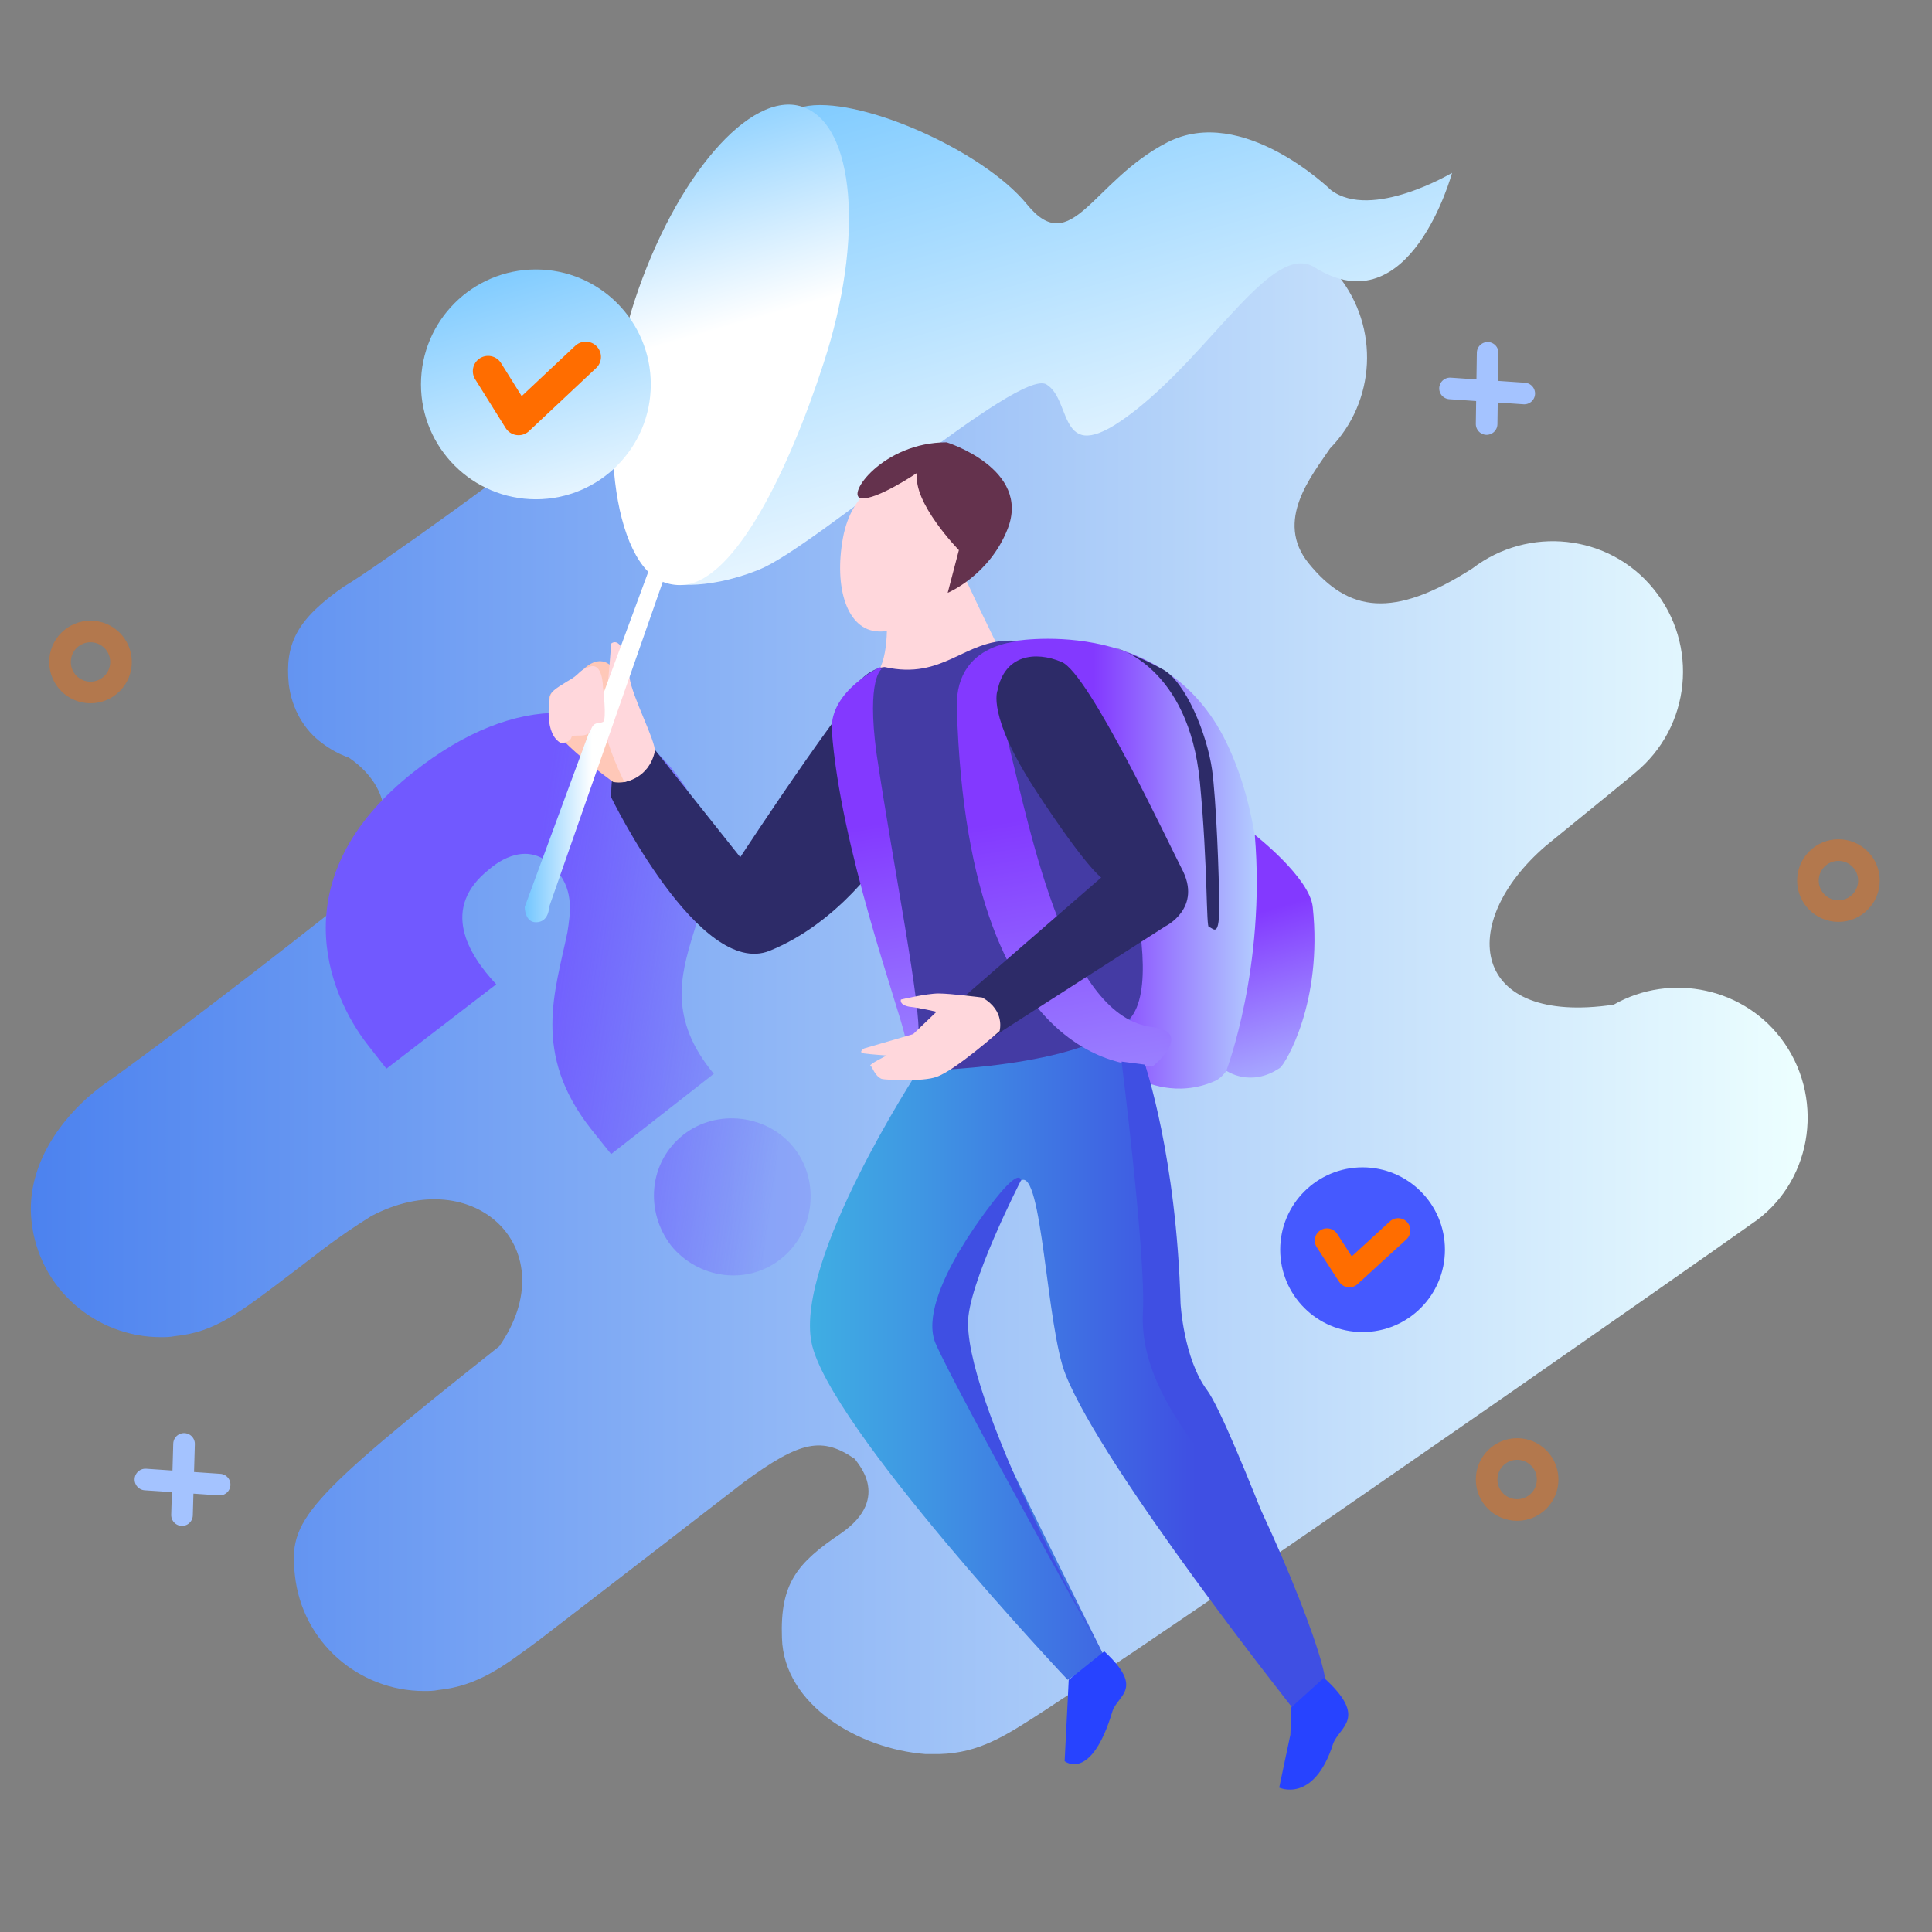
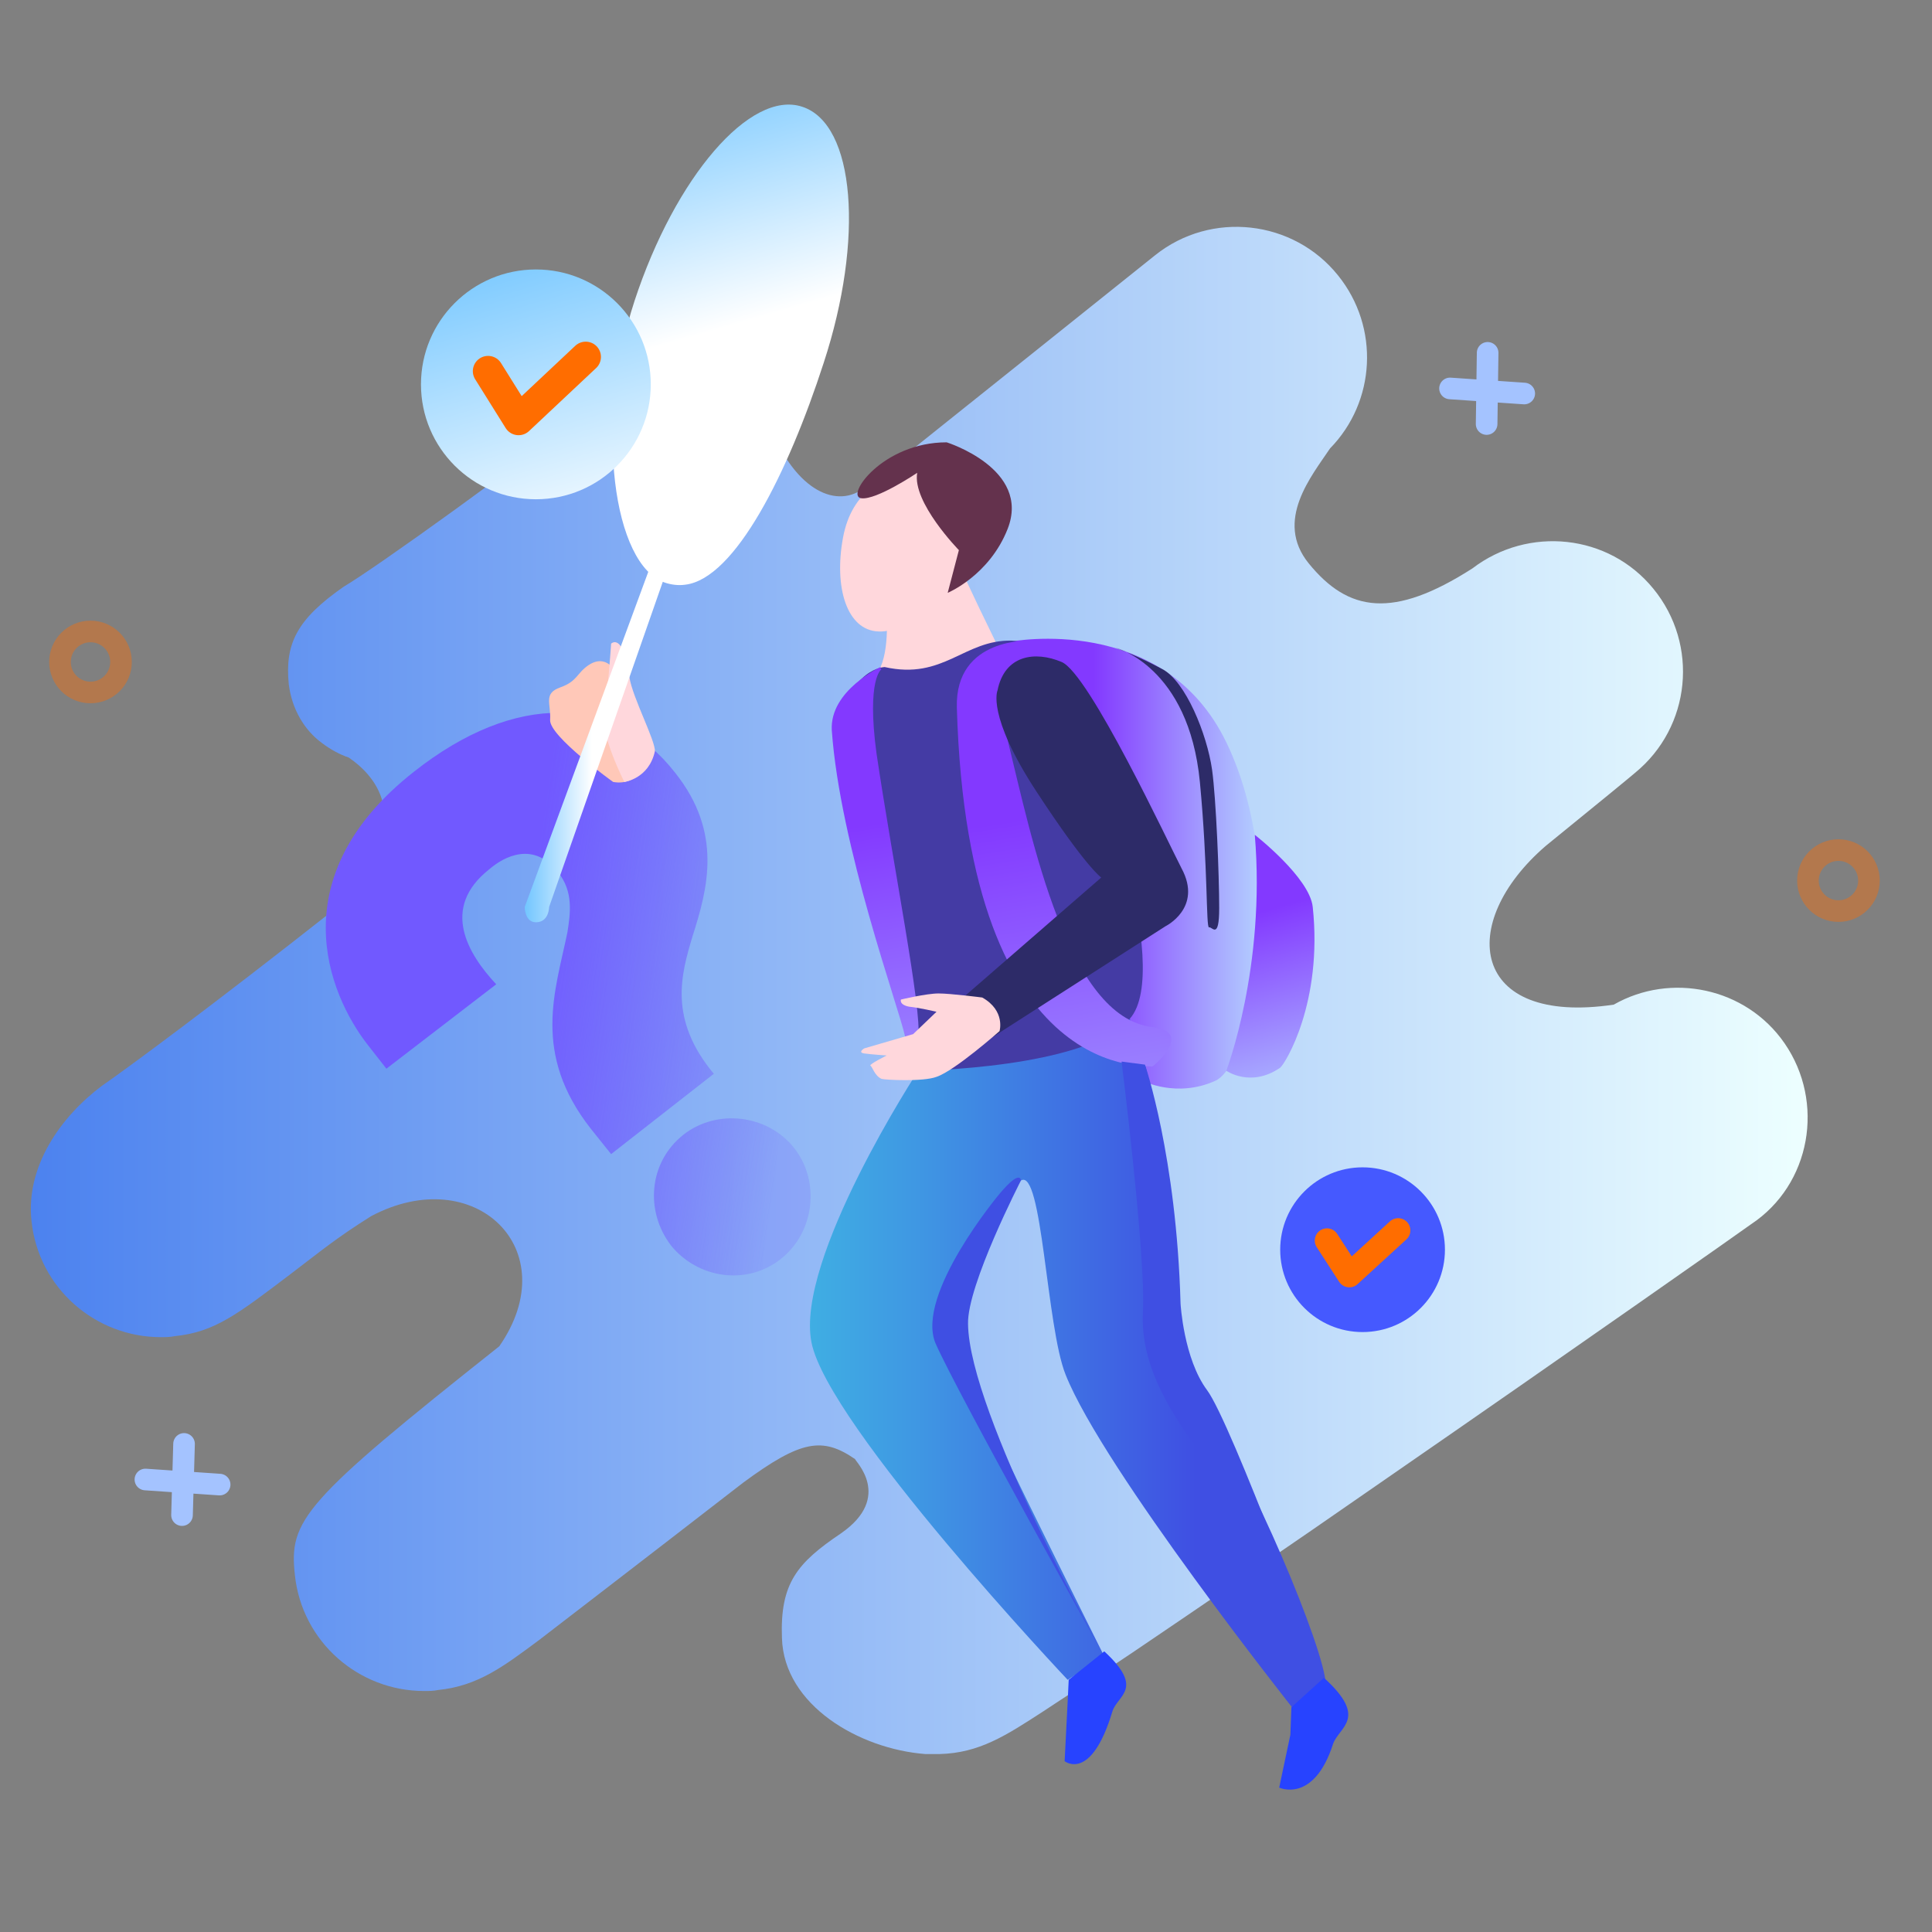
<svg xmlns="http://www.w3.org/2000/svg" version="1.1" id="Слой_1" x="0px" y="0px" viewBox="0 0 190 190" style="enable-background:new 0 0 190 190;" xml:space="preserve">
  <rect x="0" y="0" width="190" height="190" fill="#808080" stroke="none" />
  <style type="text/css">
	.st0{fill:url(#SVGID_1_);}
	.st1{fill:url(#SVGID_2_);}
	.st2{fill:url(#SVGID_3_);}
	.st3{fill:url(#SVGID_4_);}
	.st4{fill:#2D2B68;}
	.st5{fill:#FFD7DC;}
	.st6{fill:#443BA4;}
	.st7{fill:url(#SVGID_5_);}
	.st8{fill:url(#SVGID_6_);}
	.st9{fill:#FFC8B8;}
	.st10{fill:url(#SVGID_7_);}
	.st11{fill:url(#SVGID_8_);}
	.st12{fill:#64324D;}
	.st13{fill:url(#SVGID_9_);}
	.st14{opacity:0.4;fill:none;stroke:#FF6C00;stroke-width:2.125;stroke-miterlimit:10;}
	.st15{fill:#2743FF;}
	.st16{fill:url(#SVGID_10_);}
	.st17{fill:url(#SVGID_11_);}
	.st18{fill:#3F4FE3;}
	.st19{fill:none;stroke:#A4C3FF;stroke-width:2.125;stroke-linecap:round;stroke-miterlimit:10;}
	.st20{fill:none;stroke:#FF6D00;stroke-width:3;stroke-linecap:round;stroke-linejoin:round;stroke-miterlimit:10;}
	.st21{fill:#4559FF;}
	.st22{fill:none;stroke:#FF6D00;stroke-width:2.4;stroke-linecap:round;stroke-linejoin:round;stroke-miterlimit:10;}
</style>
  <linearGradient id="SVGID_1_" gradientUnits="userSpaceOnUse" x1="3.013" y1="97.478" x2="177.803" y2="97.478">
    <stop offset="0" style="stop-color:#4C82EF" />
    <stop offset="1" style="stop-color:#EDFFFF" />
  </linearGradient>
  <path class="st0" d="M175.5,102.6c-3.8-5.5-11.2-7-16.8-3.8c0,0,0,0,0,0c-14.1,2.1-15.5-8-6.7-15.6c5.3-4.3,8.7-7.1,8.8-7.2  c5.5-4.5,6.3-12.6,1.8-18.1c-4.4-5.4-12.3-6.2-17.8-2c-7.8,5-12.2,4.3-16.1-0.5c-3.4-4.2,0.3-8.6,2.1-11.3c4.5-4.6,4.9-11.9,0.8-17  c-4.4-5.5-12.5-6.4-18-2C105,32,95.2,39.8,85.1,47.9c-2.7,2.2-6.8,0.5-9.4-6c-0.3-1.2-0.8-2.4-1.6-3.4c-2.9-3.7-8.3-4.4-12-1.4  C50.7,46,37,55.8,33.8,57.7c-4.6,3.2-5.8,5.6-5.4,9.6c0.3,2.4,1.5,4.5,3.3,5.8c0,0,0,0,0,0s0,0,0,0c0.8,0.6,1.7,1.1,2.6,1.4  c2.9,2,6.3,6.3-0.2,13.6c-0.4,0.5-0.9,0.9-1.3,1.4C21,98.8,12.6,105,10,106.8c-4,3-7.5,7.9-6.9,13.3c0.7,6.6,6.3,11.4,12.7,11.4  c0.5,0,0.9,0,1.4-0.1c3.9-0.4,6.1-2.1,11.5-6.2c2.9-2.2,4.3-3.4,7.8-5.6c10.2-5.4,19.2,3.3,12.6,12.8  c-19.3,15.3-20.7,17.1-20.1,22.5c0.7,6.6,6.3,11.4,12.7,11.4c0.5,0,0.9,0,1.4-0.1c3.9-0.4,6.4-2.3,9.9-4.9  c0.9-0.7,9.9-7.6,20.1-15.5c5.7-4.2,7.8-4.5,11-2.3c-0.1,0.1,3.8,3.7-1.4,7.3c-4.3,2.9-6,4.9-5.8,10.3c0.2,6.6,7.6,10.9,14.1,11.4  c0.5,0,0.9,0,1.4,0c3.9-0.1,6.5-1.8,10.2-4.2c2.1-1.4,5.1-3.3,8.8-5.8c6.2-4.2,14.6-9.9,25.1-17.2c17.8-12.3,35.6-24.8,35.7-24.9  C178.1,116.5,179.5,108.4,175.5,102.6z" />
  <g>
    <linearGradient id="SVGID_2_" gradientUnits="userSpaceOnUse" x1="102.483" y1="284.592" x2="153.633" y2="284.592" gradientTransform="matrix(0.99 0.143 -0.143 0.99 -29.163 -203.228)">
      <stop offset="0.387" style="stop-color:#7159FF" />
      <stop offset="0.928" style="stop-color:#7159FF;stop-opacity:0.2" />
    </linearGradient>
    <path class="st1" d="M36.2,102.8c-4-5.1-8.6-16.6,4.5-26.9c10-7.9,19.7-7.6,25.7,0.1c4.7,5.9,3.2,11.4,1.7,16.1   c-1.1,3.7-2.4,8.1,2.1,13.5l-10.1,7.9l-2-2.5c-5.8-7.4-3.5-13.5-2.3-19.3c0.3-1.9,0.6-4-0.9-5.9c-2.4-3.1-5.3-1.6-6.8-0.3   c-4.8,3.8-2.1,8.3,0.7,11.3L38,105.1L36.2,102.8z M67.2,111.6c3.3-2.6,8.3-2,10.9,1.3c2.6,3.3,2,8.3-1.3,10.9   c-3.4,2.7-8.2,1.9-10.8-1.3C63.4,119.1,63.8,114.3,67.2,111.6z" />
  </g>
  <g>
    <linearGradient id="SVGID_3_" gradientUnits="userSpaceOnUse" x1="99.089" y1="84.861" x2="123.966" y2="84.861">
      <stop offset="0.34" style="stop-color:#8339FF" />
      <stop offset="1" style="stop-color:#B4D0FF" />
    </linearGradient>
    <path class="st2" d="M99.4,63.1c0,0,15-2.9,21.2,9.9s2.7,31.6-1.1,33.3s-7.1,0-7.1,0S96.6,66.9,99.4,63.1z" />
    <linearGradient id="SVGID_4_" gradientUnits="userSpaceOnUse" x1="79.642" y1="132.976" x2="130.355" y2="132.976">
      <stop offset="0" style="stop-color:#3FAEE3" />
      <stop offset="0.21" style="stop-color:#3F97E3" />
      <stop offset="0.646" style="stop-color:#3F5DE3" />
      <stop offset="0.748" style="stop-color:#3F4FE3" />
    </linearGradient>
    <path class="st3" d="M90.3,105.3c0,0-12.1,18.5-10.5,26.7c1.6,8.2,25.2,33.2,25.2,33.2l3.6-2.3c0,0-15-30-15.4-32   c-0.4-2,5.1-13.5,7.2-14.8s2.5,14.4,4.4,19.1c3.7,9.3,22.5,33,22.5,33s2.1-0.6,3-2.1s-6.3-19.1-10.8-26c-4.6-7.2-5-10.3-4.6-13.9   c0.4-3.6,0.1-18-4.8-28.4C110.1,97.7,94.4,98.3,90.3,105.3z" />
-     <path class="st4" d="M86.5,65.9c-1.2-0.7-13.7,18.4-13.7,18.4l-8.9-11.2c0,0-3.1,2-3.6,3.1c-0.2,0.5-0.2,2.2-0.2,2.2   s8.7,17.9,15.6,15.1c6.9-2.8,11.1-9.3,11.1-9.3L86.5,65.9z" />
    <path class="st5" d="M94.3,55.5c0,0,1.1,2.5,3.7,7.8c0,0-13,6.3-11.4,2.3c1-2.3,0.5-6.2,0.5-6.2L94.3,55.5z" />
    <path class="st6" d="M87,65.6c0,0-3.5,0.1-4.4,6.1s7.7,33.6,7.7,33.6s16.5-0.2,20.8-5.1c4.4-4.9-3.9-27.3-3.9-27.3   s-3.1-9.7-7.7-9.9C94.8,62.9,92.8,66.9,87,65.6z" />
    <linearGradient id="SVGID_5_" gradientUnits="userSpaceOnUse" x1="98.885" y1="51.533" x2="112.041" y2="135.584">
      <stop offset="0.34" style="stop-color:#8339FF" />
      <stop offset="1" style="stop-color:#B4D0FF" />
    </linearGradient>
    <path class="st7" d="M104.5,65.1c0,0-7.8-2.1-5.4,7.7s5.9,27.2,14.2,28.2c4.4,0.5-0.3,4.2,0,3.9c0.3-0.3-18.1,2.6-19.2-35.3   c-0.2-7,7.3-6.6,7.3-6.6L104.5,65.1z" />
    <linearGradient id="SVGID_6_" gradientUnits="userSpaceOnUse" x1="82.242" y1="56.21" x2="93.651" y2="129.104">
      <stop offset="0.34" style="stop-color:#8339FF" />
      <stop offset="1" style="stop-color:#B4D0FF" />
    </linearGradient>
    <path class="st8" d="M86.7,65.8c0,0-1.5,0.9-0.5,8.3c1.6,10.8,4.5,25.3,4.1,27.9c-0.3,2.5-1.3,0.3-1.3-0.1   c-0.6-2.8-6.4-18.7-7.2-30.1c-0.2-3.9,4.8-6.2,4.8-6.2V65.8z" />
    <path class="st4" d="M98.1,67.9c0,0-1.1,2.4,3.8,9.9c4.9,7.5,6.4,8.5,6.4,8.5L94.6,98.2l3,3.8l17-10.9c0,0,3.7-1.8,1.6-5.7   c-1.2-2.3-9.1-19.2-11.8-20.3C101.8,64,98.8,64.4,98.1,67.9z" />
    <path class="st9" d="M60.3,76.9c0,0-6.3-4.5-6.2-6.1c0.1-1.6-0.7-2.6,1-3.2c1.7-0.6,1.6-1.4,2.8-2.2s2-0.1,2.2,0.1   c0.2,0.2,3.7,8.7,3.7,8.7S63.1,77.4,60.3,76.9z" />
    <path class="st5" d="M61.4,76.9c0,0-2.4-4.7-2-6.8c0.4-2.1,0.7-6.8,0.7-6.8s1.2-1.2,1.8,3.3c0.3,2,2.6,6.3,2.5,7.3   C63.8,76.6,61.4,76.9,61.4,76.9z" />
    <linearGradient id="SVGID_7_" gradientUnits="userSpaceOnUse" x1="93.215" y1="-0.577" x2="109.894" y2="57.484">
      <stop offset="6.700166e-03" style="stop-color:#73C6FF" />
      <stop offset="1" style="stop-color:#FFFFFF" />
    </linearGradient>
-     <path class="st10" d="M130.9,18.7c0,0-8.7-8.5-16.1-4.7s-9.4,11.5-13.8,6.1c-4.4-5.4-16.8-10.8-22-9.6   c-5.3,1.2-13.5,46.8-13.5,46.8s3.5,1,9.2-1.3c5.6-2.3,25.5-19.8,28.2-18.2s0.9,8.7,8.7,2.6s13.6-16.7,17.7-14.1   c9.4,5.9,13.5-9.3,13.5-9.3S134.9,21.7,130.9,18.7z" />
    <linearGradient id="SVGID_8_" gradientUnits="userSpaceOnUse" x1="64.393" y1="6.886" x2="81.111" y2="65.083">
      <stop offset="6.700166e-03" style="stop-color:#73C6FF" />
      <stop offset="0.434" style="stop-color:#FFFFFF" />
    </linearGradient>
    <path class="st11" d="M62.4,29.6c-4,12.2-2.1,26,3,27.7c0.6,0.2,1.3,0.3,2,0.2c4.9-0.6,10.1-11,13.6-21.8c4-12.2,3.1-23.5-2.1-25.2   C73.8,8.8,66.4,17.4,62.4,29.6z" />
    <path class="st5" d="M88.7,46.2c-1.5,0.9-4.9,1.8-5.8,6.7s0.4,9.1,3.5,9.2c3.2,0.2,7.9-5,7.9-5s2-2.4,0-4.4   C92.3,50.7,90.6,45,88.7,46.2z" />
    <path class="st12" d="M90.2,46.5c0,0-4,2.7-5.5,2.5c-1.6-0.2,2.1-5.5,8.4-5.5c0,0,8.3,2.6,6,8.5c-1.8,4.6-5.9,6.3-5.9,6.3l1.1-4.2   C94.3,54.1,89.7,49.4,90.2,46.5z" />
  </g>
  <linearGradient id="SVGID_9_" gradientUnits="userSpaceOnUse" x1="51.578" y1="71.07" x2="66.884" y2="71.07">
    <stop offset="6.700166e-03" style="stop-color:#73C6FF" />
    <stop offset="0.434" style="stop-color:#FFFFFF" />
  </linearGradient>
  <path class="st13" d="M66.9,52.3L54,89.2c0,0,0,1.5-1.3,1.5c-1.1,0-1.1-1.5-1.1-1.5l13.9-37.7L66.9,52.3z" />
-   <path class="st5" d="M54.1,68.6c-0.1,0.4-0.6,3.6,1.1,4.5c0,0,0.9-0.1,1-0.6c0.1-0.4,1.6,0.2,1.9-0.7s0.8-0.6,1.2-0.8s0-3.4,0-3.4  s0-2.6-1.4-2c-1.1,0.4-0.8,0.7-2.1,1.4C54.5,67.8,54.2,68,54.1,68.6z" />
  <circle class="st14" cx="8.9" cy="65.1" r="3" />
  <circle class="st14" cx="180.8" cy="86.6" r="3" />
  <path class="st15" d="M126.9,170.6l-1.1,5.2c0,0,3.4,1.6,5.3-4.3c0.6-1.7,3.5-2.5-0.9-6.5l-3.2,2.9L126.9,170.6z" />
  <path class="st15" d="M105,167.3l-0.3,5.9c0,0,2.6,2.1,4.7-4.9c0.5-1.6,3.2-2.2-0.8-5.9l-3.5,2.8L105,167.3z" />
  <linearGradient id="SVGID_10_" gradientUnits="userSpaceOnUse" x1="48.591" y1="23.491" x2="57.444" y2="54.31">
    <stop offset="6.700166e-03" style="stop-color:#73C6FF" />
    <stop offset="1" style="stop-color:#FFFFFF" />
  </linearGradient>
  <circle class="st16" cx="52.7" cy="37.8" r="11.3" />
  <linearGradient id="SVGID_11_" gradientUnits="userSpaceOnUse" x1="119.7" y1="79.363" x2="128.688" y2="110.651">
    <stop offset="0.34" style="stop-color:#8339FF" />
    <stop offset="1" style="stop-color:#B4D0FF" />
  </linearGradient>
  <path class="st17" d="M123.4,82.1c0,0,5.4,4.2,5.7,7.1c1,9.4-2.7,15.4-3.2,15.8c-2.9,2-5.3,0.3-5.3,0.3S124.5,95.1,123.4,82.1z" />
  <path class="st5" d="M96.6,98.1c0,0-3.1-0.4-4.3-0.4c-1.2,0-3.7,0.6-3.7,0.6s-0.2,0.5,0.8,0.7c1,0.1,2.7,0.5,2.7,0.5l-2.3,2.2  l-4.8,1.4c0,0-0.7,0.4,0,0.5c0.7,0.1,2.2,0.2,2.2,0.2s-1.8,0.9-1.6,1s0.4,1,1.1,1.3c0.3,0.1,4.1,0.3,5.4-0.2  c1.8-0.6,6.2-4.5,6.2-4.5S98.9,99.4,96.6,98.1z" />
  <path class="st4" d="M109.7,63.7c0,0,7.2,1.8,8.3,13.2c0.8,8.4,0.6,14.4,0.9,14.3c0.3-0.1,1,1.3,1-1.9c0-3.2-0.3-10.7-0.7-13.6  c-0.5-3.5-2.6-8.7-4.9-9.9C111.9,64.5,109.7,63.7,109.7,63.7z" />
  <path class="st18" d="M98.3,117.4c0,0-8.3,9.9-6.3,14.7c2.1,4.8,16.6,30.8,16.6,30.8S95.3,139,95.2,130.2  c-0.1-3.8,5.2-14.1,5.2-14.1S100.4,114.9,98.3,117.4z" />
-   <circle class="st14" cx="149.2" cy="145.5" r="3" />
  <g>
    <line class="st19" x1="14.3" y1="145.5" x2="21.6" y2="146" />
    <line class="st19" x1="18.1" y1="142" x2="17.9" y2="149" />
  </g>
  <g>
    <line class="st19" x1="142.6" y1="38.2" x2="149.9" y2="38.7" />
    <line class="st19" x1="146.3" y1="34.7" x2="146.2" y2="41.7" />
  </g>
  <polyline class="st20" points="48,36.5 51,41.3 57.6,35.1 " />
  <circle class="st21" cx="134" cy="122.9" r="8.1" />
  <polyline class="st22" points="130.5,122 132.7,125.4 137.5,121 " />
  <path class="st18" d="M112.6,104.7c0,0,3.1,9,3.5,23.5c0,0,0.3,5.4,2.6,8.5c2.4,3.2,11.6,28.3,11.6,28.3s-10.4-19.7-12.1-21.9  c-2.8-3.8-6.1-8.6-5.8-14.1c0.3-5.5-2.1-24.6-2.1-24.6L112.6,104.7z" />
</svg>